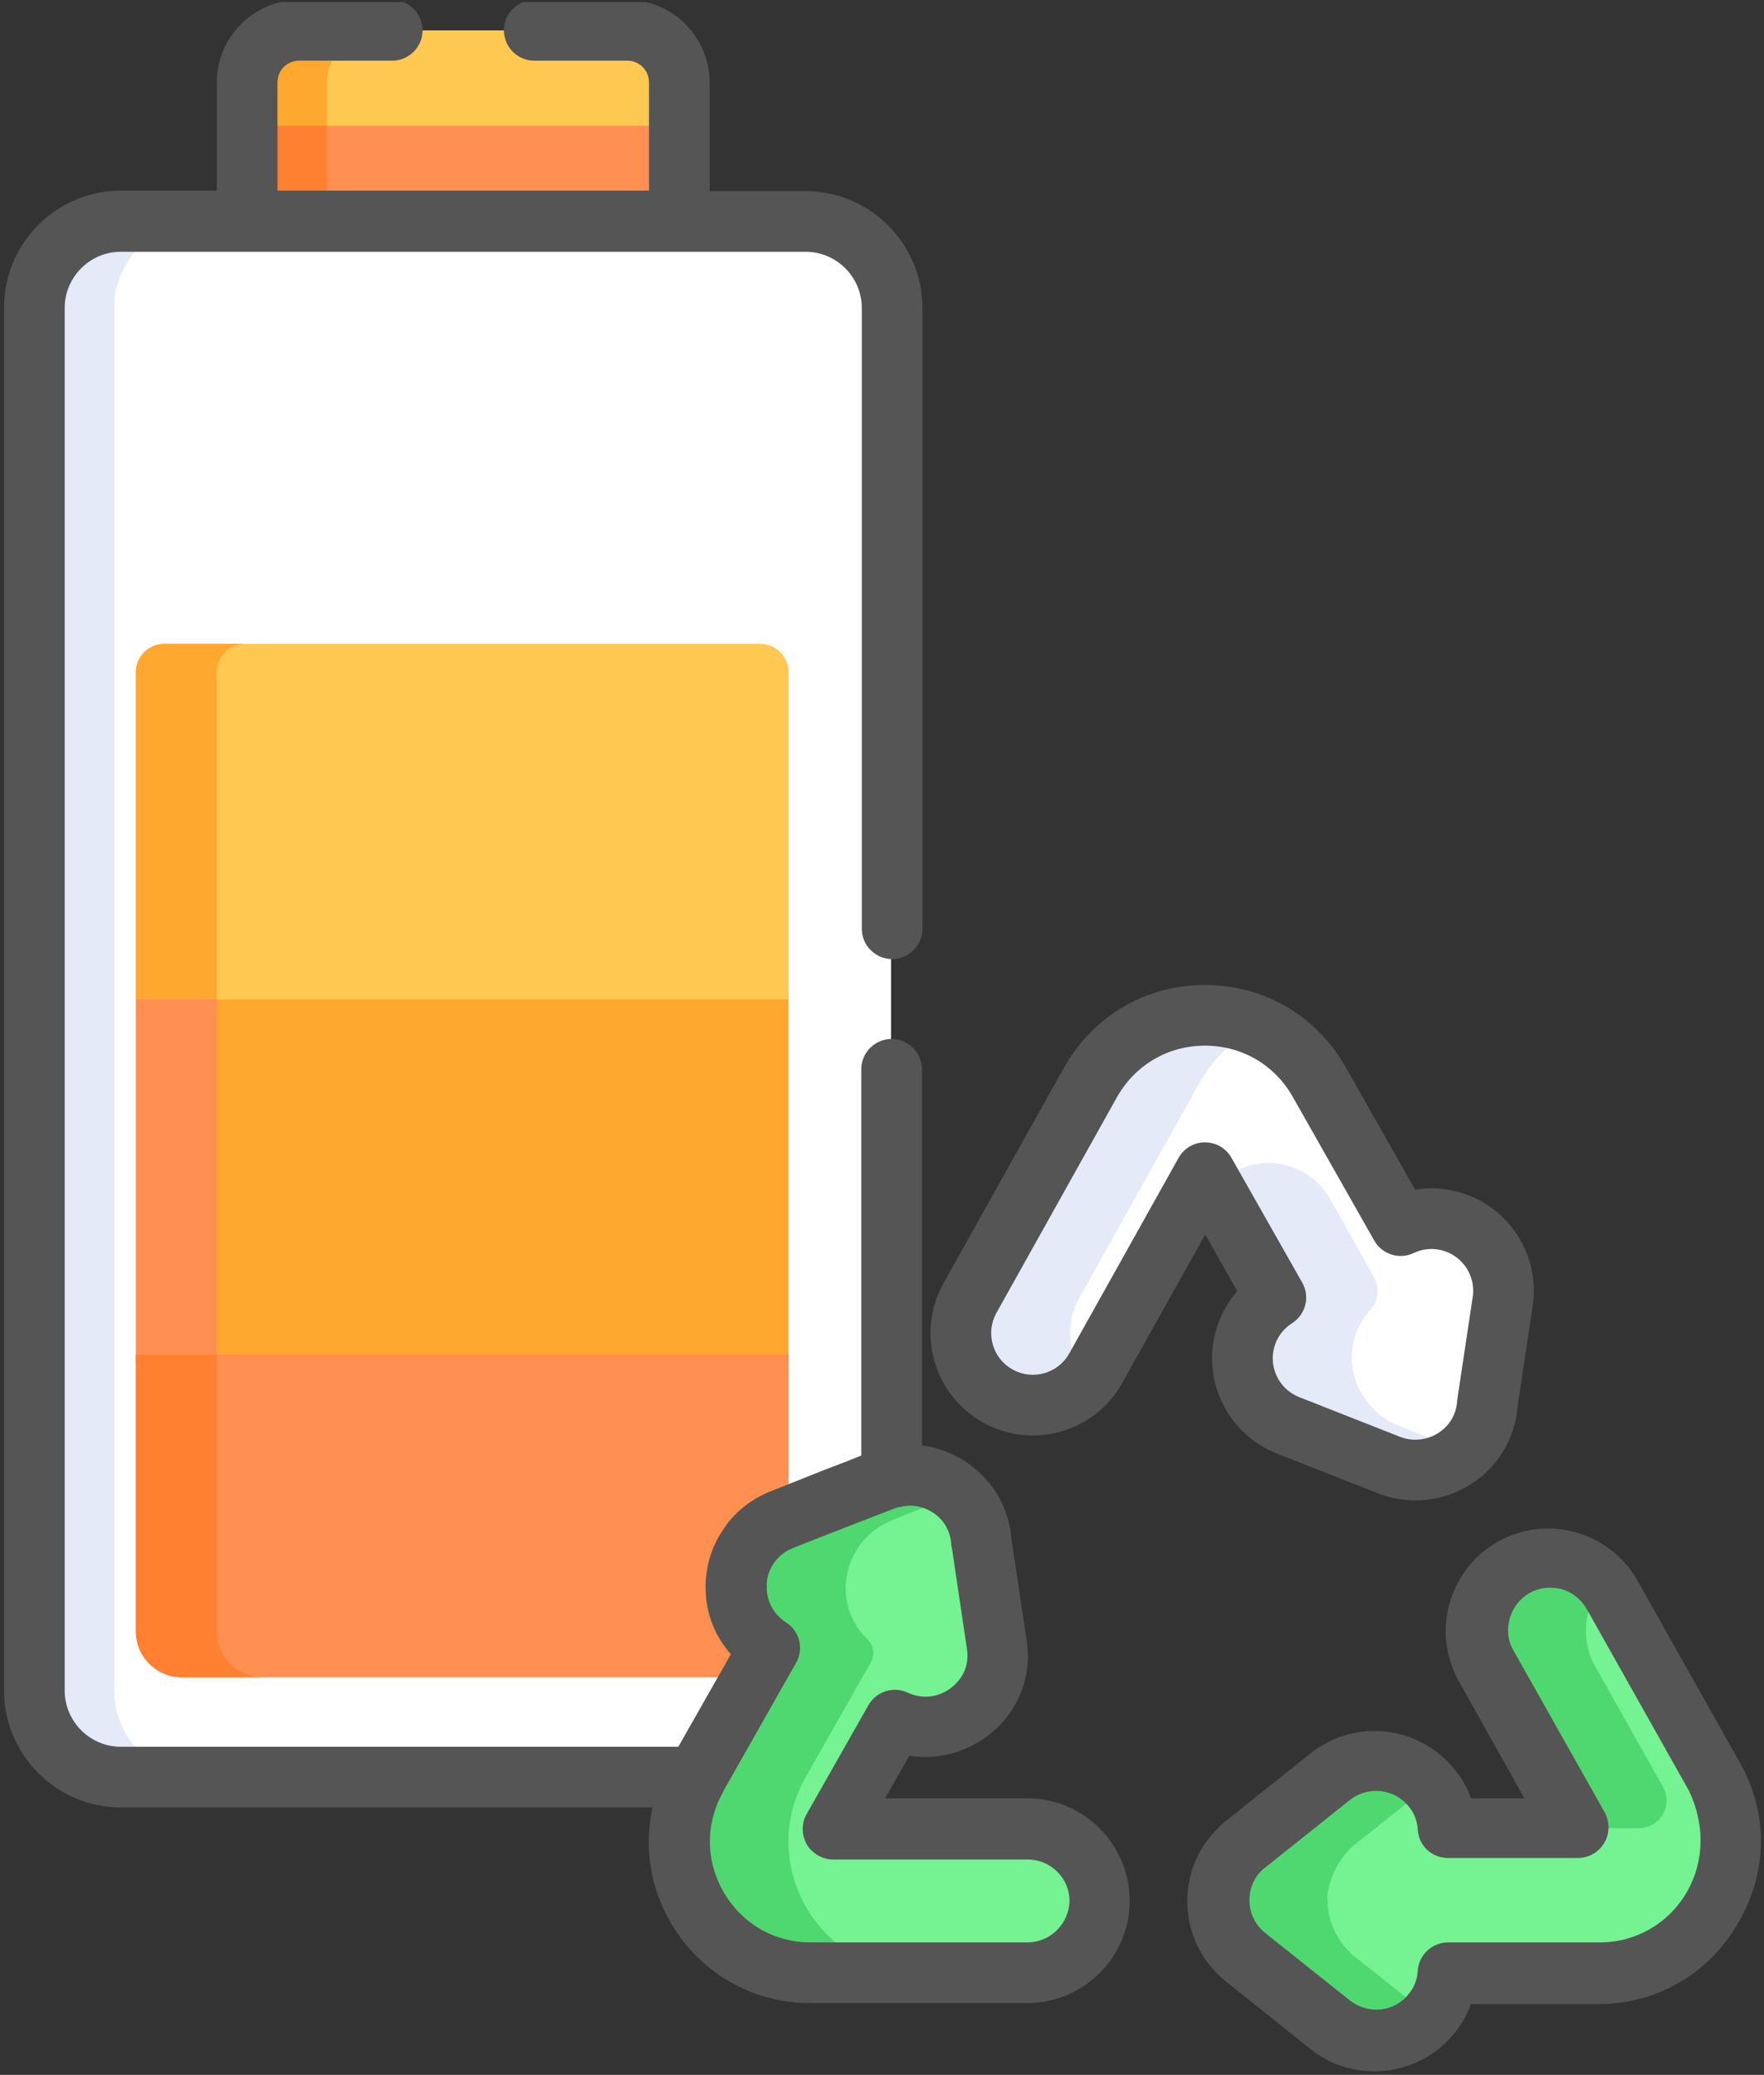
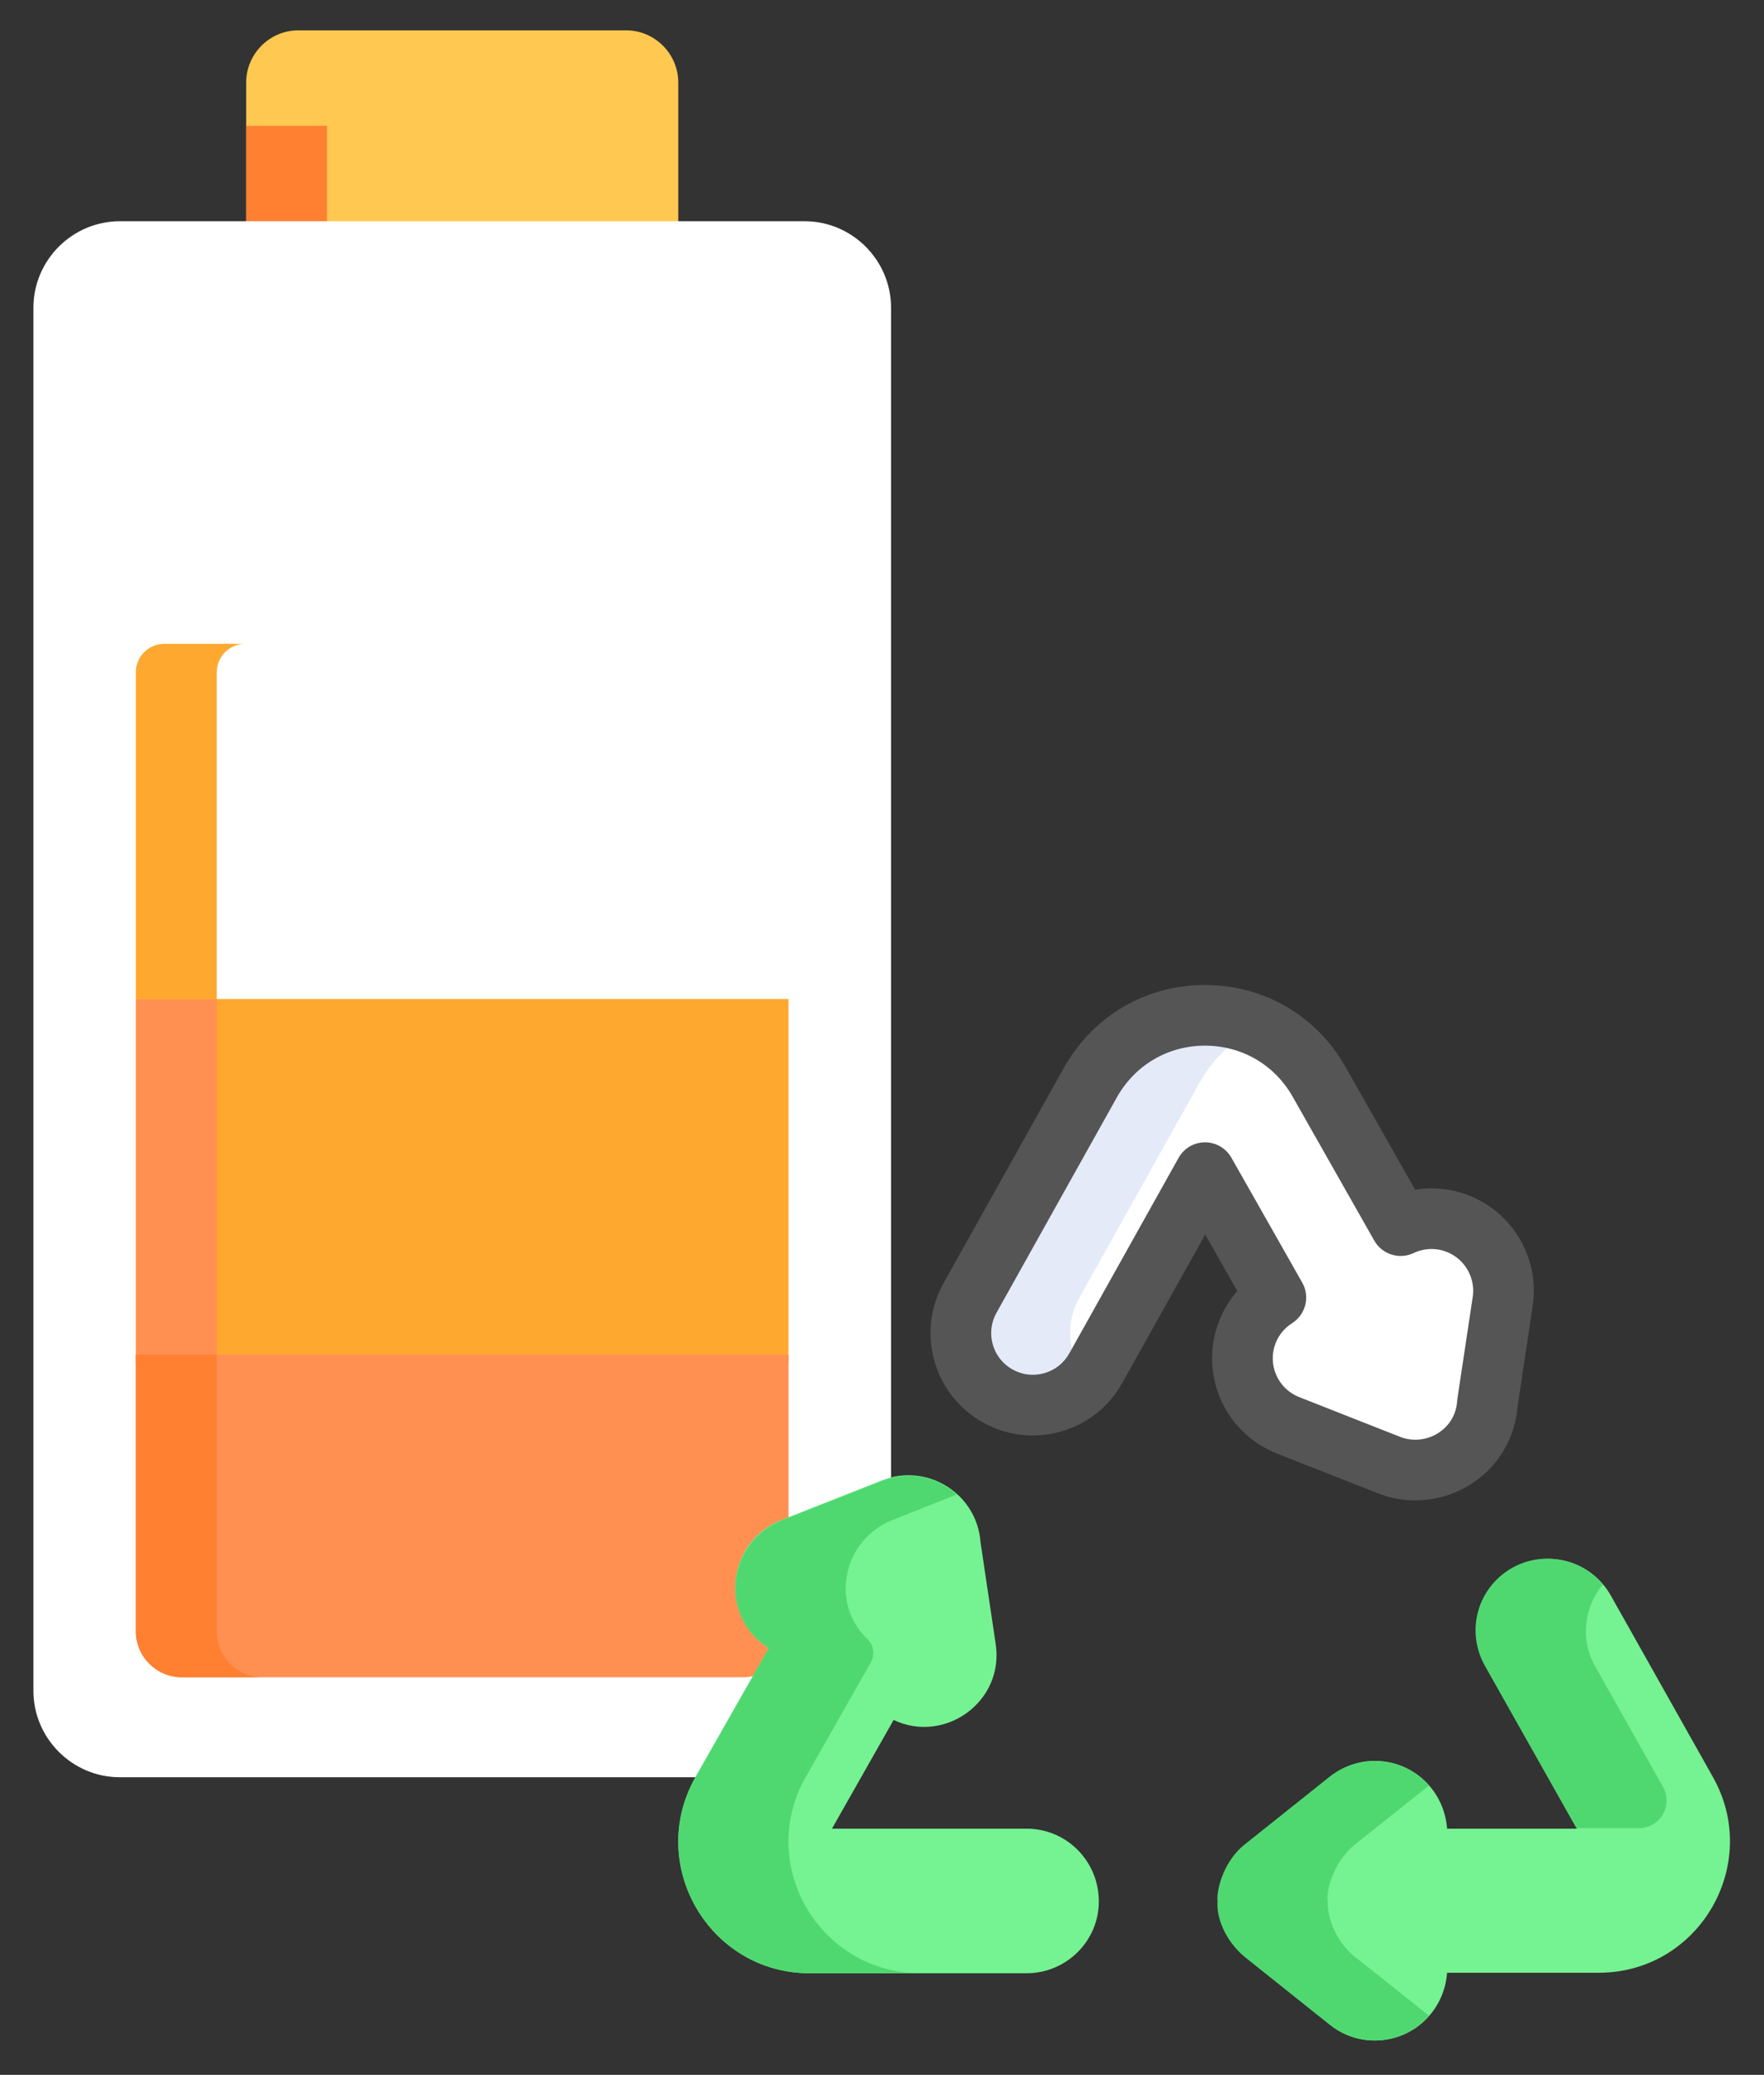
<svg xmlns="http://www.w3.org/2000/svg" xmlns:xlink="http://www.w3.org/1999/xlink" version="1.1" id="Layer_1" x="0" y="0" width="349" height="410.4" viewBox="0 0 349 410.4" xml:space="preserve">
  <rect x="0" y="0" width="349" height="410.4" fill="#333333" stroke="none" />
  <path fill="#FFC850" d="M123.867,6H59.035c-5.683,0-10.332,4.652-10.332,10.332V46.16h85.492V16.332 C134.195,10.652,129.547,6,123.867,6L123.867,6z M123.867,6" />
-   <path fill="#FEA82F" d="M75.039,6H59.035c-5.683,0-10.332,4.652-10.332,10.332V46.16h16.004V16.332 C64.707,10.652,69.352,6,75.039,6L75.039,6z M75.039,6" />
-   <path fill="#FF9052" d="M48.7 24.9H134.2V46.2H48.7z" />
+   <path fill="#FF9052" d="M48.7 24.9H134.2H48.7z" />
  <path fill="#FF8031" d="M48.7 24.9H64.7V46.2H48.7z" />
  <path fill="#FFF" d="M159.188,43.762H23.711c-9.414,0-17.098,7.703-17.098,17.094v273.578c0,9.406,7.696,17.097,17.098,17.097 h135.477c9.406,0,17.101-7.69,17.101-17.097V60.856C176.289,51.477,168.617,43.762,159.188,43.762L159.188,43.762z M159.188,43.762" />
-   <path fill="#E4EAF8" d="M22.617,334.434V60.856c0-9.407,7.692-17.094,17.094-17.094h-16c-9.414,0-17.098,7.703-17.098,17.094 v273.578c0,9.406,7.696,17.097,17.098,17.097h16C30.309,351.531,22.617,343.84,22.617,334.434L22.617,334.434z M22.617,334.434" />
  <path fill="#FEA82F" d="M26.9 197.6H156V269.5H26.9z" />
  <path fill="#FF9052" d="M26.9 197.6H42.9V269.5H26.9z" />
  <path fill="#FF9052" d="M26.883,267.938v54.729c0,5.113,4.187,9.091,9.086,9.091H146.93c4.89,0,9.086-3.97,9.086-9.091v-54.729 H26.883z M26.883,267.938" />
  <path fill="#FF8031" d="M42.883,322.667v-54.729h-16v54.729c0,5.086,4.152,9.091,9.086,9.091h16 C47.039,331.758,42.883,327.753,42.883,322.667L42.883,322.667z M42.883,322.667" />
-   <path fill="#FFC850" d="M150.418,127.356H32.492c-3.097,0-5.609,2.507-5.609,5.605v64.687h129.133v-64.695 C156.016,129.859,153.508,127.356,150.418,127.356L150.418,127.356z M150.418,127.356" />
  <path fill="#FEA82F" d="M48.492,127.356h-16c-3.097,0-5.609,2.507-5.609,5.605v64.684h16v-64.684 C42.883,129.863,45.395,127.356,48.492,127.356L48.492,127.356z M48.492,127.356" />
  <path fill="#75F292" d="M203.1 361.7H164.6l12.2-21.5c10.1 4.8 21.9-3.6 20.2-15l-3-20.1c-.7-9.8-10.7-15.8-19.5-12.3l-20 7.9c-10.8 4.3-12.3 19.1-2.4 25.3l-14.5 25.5c-9.8 17.3 2.7 38.8 22.6 38.8h42.9c7.9 0 14.3-6.4 14.3-14.2C217.4 368.1 211 361.7 203.1 361.7L203.1 361.7zM338.9 351.5l-20.2-35.9c-3.9-6.9-12.5-9.3-19.4-5.4-6.9 3.9-9.3 12.5-5.4 19.4l18.1 32.1h-25.7c-.2-2.8-1.2-5.6-3.1-8-4.9-6.2-13.9-7.2-20-2.3l-16.8 13.4c-4.7 3.7-5.7 10-5.4 11.2-.3 2.9 1.2 7.5 5.4 11.1l16.8 13.4c6.1 4.9 15.1 3.9 20-2.3 1.9-2.4 2.9-5.2 3.1-8h30C336.2 390.2 348.6 368.7 338.9 351.5L338.9 351.5zM338.9 351.5" />
  <path fill="#FFF" d="M285.164,241.184c-2.906-0.438-5.746,0.043-8.223,1.218l-16.152-28.48 c-9.887-17.421-35.164-17.589-45.184,0.082l-23.867,42.703c-3.84,6.867-1.387,15.552,5.488,19.392 c6.863,3.84,15.547,1.383,19.391-5.485l20.004-35.797c0.711-1.265,2.527-1.273,3.246-0.007l12.383,21.828 c-9.945,6.312-8.273,21.062,2.801,25.422l19.582,7.707c8.926,3.511,18.824-2.59,19.484-12.301l3.02-20.067 C298.305,249.617,292.945,242.356,285.164,241.184L285.164,241.184z M285.164,241.184" />
  <path fill="#50D870" d="m159.4 351.5 12.9-22.7c.8-1.5.6-3.3-.6-4.5-7.7-7.3-4.8-19.9 5-23.7l12.6-5c-3.9-3.5-9.5-4.8-14.8-2.7l-19.6 7.7c-11.1 4.3-12.8 19.1-2.8 25.4l-14.5 25.5c-9.8 17.3 2.7 38.8 22.6 38.8h21.8C162.1 390.2 149.6 368.8 159.4 351.5L159.4 351.5zM329 353.4l-13.4-23.8c-3-5.3-2.2-11.7 1.5-16.2-4.3-5.1-11.8-6.7-17.9-3.3-6.9 3.9-9.3 12.5-5.4 19.4l18.1 32.1h12.2C328.4 361.7 331.1 357.1 329 353.4L329 353.4zM268.1 387.1c-4.1-3.3-5.6-8.4-5.4-11.1-.4-1.2.7-7.4 5.4-11.2l14.6-11.6c-5-5.7-13.6-6.5-19.6-1.8l-16.8 13.4c-4.7 3.7-5.7 10-5.4 11.2-.3 3 1.3 7.7 5.4 11.1l16.8 13.4c6 4.8 14.6 3.9 19.6-1.8C282.7 398.7 268.2 387.1 268.1 387.1L268.1 387.1zM268.1 387.1" />
  <path fill="#E4EAF8" d="M213.539,256.707l23.867-42.703c2.883-5.086,7.031-8.684,11.711-10.828 c-11.535-5.278-26.383-1.742-33.512,10.828l-23.867,42.703c-3.84,6.867-1.387,15.552,5.488,19.392 c6.063,3.394,13.547,1.867,17.855-3.274C211.379,268.421,210.563,262.027,213.539,256.707L213.539,256.707z M213.539,256.707" />
  <defs>
-     <path id="SVGID_1_" d="M0 .4H349V410.4H0z" />
-   </defs>
+     </defs>
  <clipPath id="SVGID_2_">
    <use xlink:href="#SVGID_1_" overflow="visible" />
  </clipPath>
  <path clip-path="url(#SVGID_2_)" fill="#E4EAF8" d="M276.848,282.059c-9.34-3.681-12.598-15.438-5.711-22.985 c1.598-1.75,1.848-4.34,0.695-6.406l-8.641-15.461c-4.098-7.332-13.684-9.43-20.473-4.483l-2.855,2.086l12.383,21.828 c-9.941,6.312-8.27,21.062,2.797,25.418l19.59,7.711c5.328,2.101,10.996,0.746,14.844-2.739L276.848,282.059z M276.848,282.059" />
  <path clip-path="url(#SVGID_2_)" fill="#555" d="M203.3 355.7h-28.2l4.8-8.4c5.3.8 10.8-.5 15.3-3.8 6.1-4.5 9.1-11.7 7.9-19.2l-3-19.9c-.4-5.5-3-10.4-7.2-13.9-3-2.5-6.6-4.1-10.5-4.6v-74.4c0-3.3-2.7-6-6-6-3.3 0-6 2.7-6 6v76.4c-1.7.7-4 1.6-7.2 2.8-2.8 1.1-6.3 2.5-10.8 4.3-3.5 1.4-6.5 3.7-8.7 6.6 0 0 0 0 0 .1-.1.1-.2.2-.3.4-2.1 2.9-3.4 6.3-3.7 9.9-.1.7-.1 1.4-.1 2.1 0 4.9 1.8 9.5 5 13.1l-10.4 18.3H23.9c-6.1 0-11.1-5-11.1-11.1V60.9c0-6.1 5-11.1 11.1-11.1h135.5c6.1 0 11.1 5 11.1 11.1v122.8c0 3.3 2.7 6 6 6 3.3 0 6-2.7 6-6V60.9c0-12.7-10.4-23.1-23.1-23.1h-19v-21.4C140.4 7.3 133.1 0 124.1 0h-18.4c-3.3 0-6 2.7-6 6s2.7 6 6 6h18.4c2.4 0 4.3 1.9 4.3 4.3v21.4H54.9v-21.4c0-2.4 1.9-4.3 4.3-4.3h18.4c3.3 0 6-2.7 6-6s-2.7-6-6-6H59.2c-9 0-16.3 7.3-16.3 16.3v21.4H23.9c-12.7 0-23.1 10.4-23.1 23.1v273.6c0 12.7 10.4 23.1 23.1 23.1h105.2c-1.7 7.7-.5 15.8 3.6 22.8 5.8 9.9 16.1 15.9 27.6 15.9h42.9c11.2 0 20.3-9.1 20.3-20.2C223.5 364.8 214.4 355.7 203.3 355.7L203.3 355.7zM203.3 384.2h-42.9c-7.2 0-13.6-3.7-17.2-9.9-3.6-6.2-3.7-13.6-.1-19.9l0-.1c0 0 0 0 0 0l14.4-25.4c1.6-2.8.7-6.3-2-8-2.3-1.5-3.7-3.9-3.8-6.6 0-.4 0-.8 0-1.2.2-2.4 1.4-4.4 3.2-5.8.6-.5 1.3-.8 2-1.1 4.7-1.9 8.4-3.3 11.2-4.4 4.4-1.7 6.7-2.6 8-3.1.8-.3 1.3-.5 1.7-.6l.1 0c0 0 0 0 .1 0 .5-.1.7-.2 1.1-.2.3 0 .6-.1.9-.1 1.9 0 3.8.7 5.3 1.9 1.7 1.4 2.8 3.5 2.9 5.8 0 .2 0 .3.1.5l3 20.1c.7 4.4-2 6.9-3.2 7.8-2.5 1.9-5.7 2.2-8.5.9-2.8-1.3-6.2-.3-7.8 2.5l-12.2 21.5c-1.1 1.9-1 4.1 0 6 1.1 1.8 3.1 3 5.2 3h38.5c4.6 0 8.3 3.7 8.3 8.2C211.5 380.5 207.8 384.2 203.3 384.2L203.3 384.2zM344.2 348.6l-20.2-35.9c-2.6-4.7-7-8.1-12.2-9.6-5.2-1.5-10.7-.8-15.4 1.8-4.7 2.6-8.1 7-9.6 12.2-1.5 5.2-.8 10.7 1.8 15.4l13 23.2h-10.6c-.7-2.1-1.8-4-3.2-5.7-7-8.7-19.7-10.2-28.5-3.2l-16.8 13.4c-4.8 3.9-7.6 9.6-7.6 15.8 0 6.2 2.7 11.9 7.5 15.8 0 0 .1.1.1.1l16.8 13.4c3.7 3 8.2 4.4 12.6 4.4 6 0 11.9-2.6 15.9-7.6 1.4-1.7 2.5-3.7 3.2-5.7h25.2c11.5 0 21.8-5.9 27.6-15.9C349.8 370.4 349.9 358.6 344.2 348.6L344.2 348.6zM333.7 374.3c-3.6 6.2-10.1 9.9-17.2 9.9h-30c-3.2 0-5.8 2.5-6 5.6-.1 1.7-.7 3.3-1.8 4.6-2.8 3.6-8 4.1-11.6 1.3l-16.7-13.3c0 0-.1 0-.1-.1-2-1.6-3.1-3.9-3.1-6.5 0-2.5 1.1-4.9 3.1-6.4l16.8-13.4c3.6-2.8 8.8-2.2 11.6 1.3 1.1 1.3 1.7 2.9 1.8 4.6.2 3.2 2.8 5.6 6 5.6h25.7c2.1 0 4.1-1.1 5.2-3 1.1-1.8 1.1-4.1.1-6l-18.1-32.1c-1.1-1.9-1.3-4.1-.7-6.3.6-2.1 2-3.9 3.9-5 1.9-1.1 4.1-1.3 6.3-.8 2.1.6 3.9 2 5 3.9l20.2 35.9c0 0 0 0 0 0C337.3 360.7 337.3 368.1 333.7 374.3L333.7 374.3zM333.7 374.3" />
  <path fill="#555" d="M194.473,281.352c4.723,2.636,10.188,3.281,15.391,1.808c5.207-1.472,9.527-4.883,12.164-9.604 l16.418-29.375l6.344,11.183c-1.508,1.728-2.715,3.707-3.57,5.883c-1.98,5.031-1.883,10.535,0.273,15.496 c2.156,4.957,6.117,8.781,11.152,10.762l19.957,7.859c2.383,0.938,4.898,1.399,7.41,1.399c3.82,0,7.629-1.067,10.934-3.156 c5.406-3.422,8.789-9.047,9.309-15.454l2.984-19.843c1.66-11.047-5.973-21.375-17.012-23.036c-2.094-0.32-4.199-0.304-6.254,0.032 l-13.793-24.321c-5.742-10.117-16.129-16.16-27.793-16.16h-0.004c-11.656,0-22.055,6.074-27.836,16.274l-23.867,42.694 c-2.641,4.724-3.281,10.188-1.809,15.396C186.34,274.391,189.754,278.71,194.473,281.352L194.473,281.352z M197.156,259.652 l23.848-42.668c3.605-6.359,10.102-10.156,17.379-10.16h0.004c7.285,0,13.773,3.771,17.352,10.082l16.152,28.478 c1.555,2.737,4.957,3.812,7.797,2.457c1.48-0.703,3.121-0.949,4.754-0.703c4.496,0.676,7.605,4.886,6.93,9.383l-3.02,20.065 c-0.023,0.16-0.043,0.32-0.051,0.484c-0.25,3.646-2.469,5.567-3.77,6.391c-2.258,1.427-5.074,1.703-7.531,0.738l-19.961-7.858 c-2.051-0.813-3.664-2.367-4.543-4.388c-0.879-2.019-0.918-4.262-0.113-6.312c0.641-1.621,1.766-2.978,3.254-3.922 c2.699-1.716,3.582-5.246,2.004-8.028l-14.012-24.699c-1.066-1.883-3.059-3.043-5.219-3.043h-0.02 c-2.168,0.008-4.164,1.185-5.219,3.078l-21.617,38.672c-1.078,1.922-2.836,3.313-4.957,3.914c-2.121,0.603-4.348,0.336-6.27-0.738 c-1.922-1.073-3.313-2.832-3.914-4.953C195.82,263.801,196.078,261.574,197.156,259.652L197.156,259.652z M197.156,259.652" />
</svg>